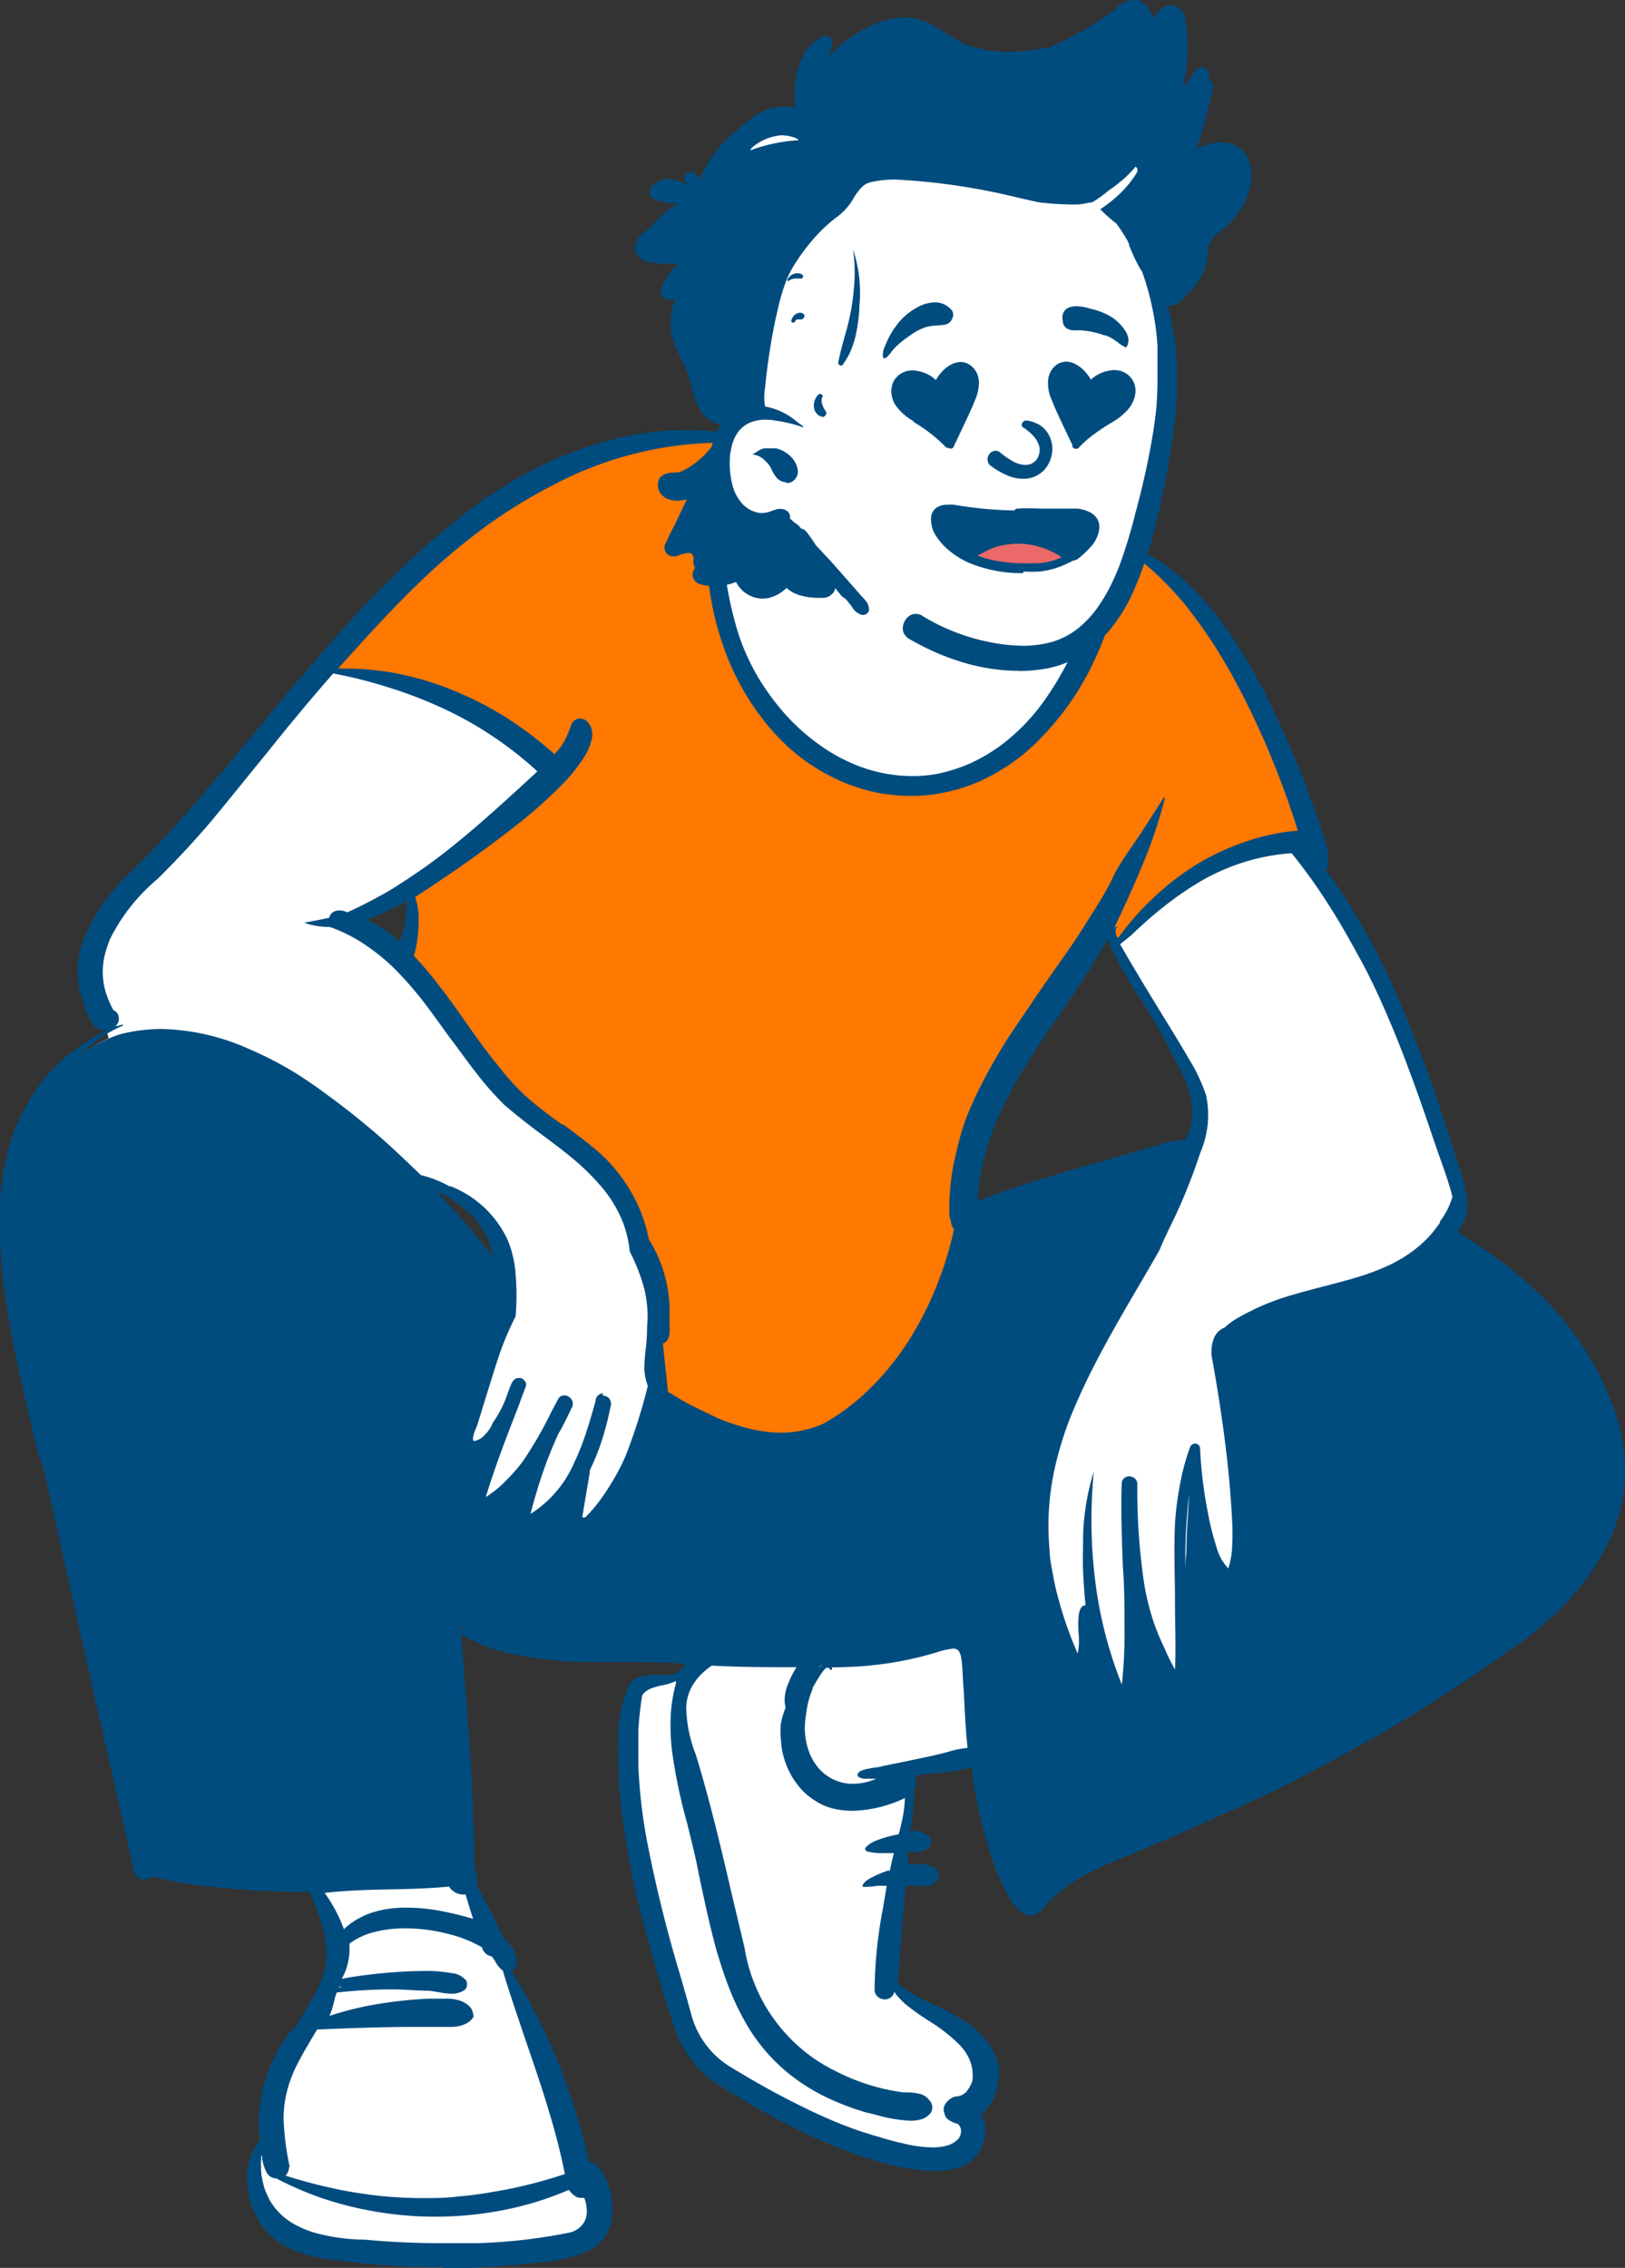
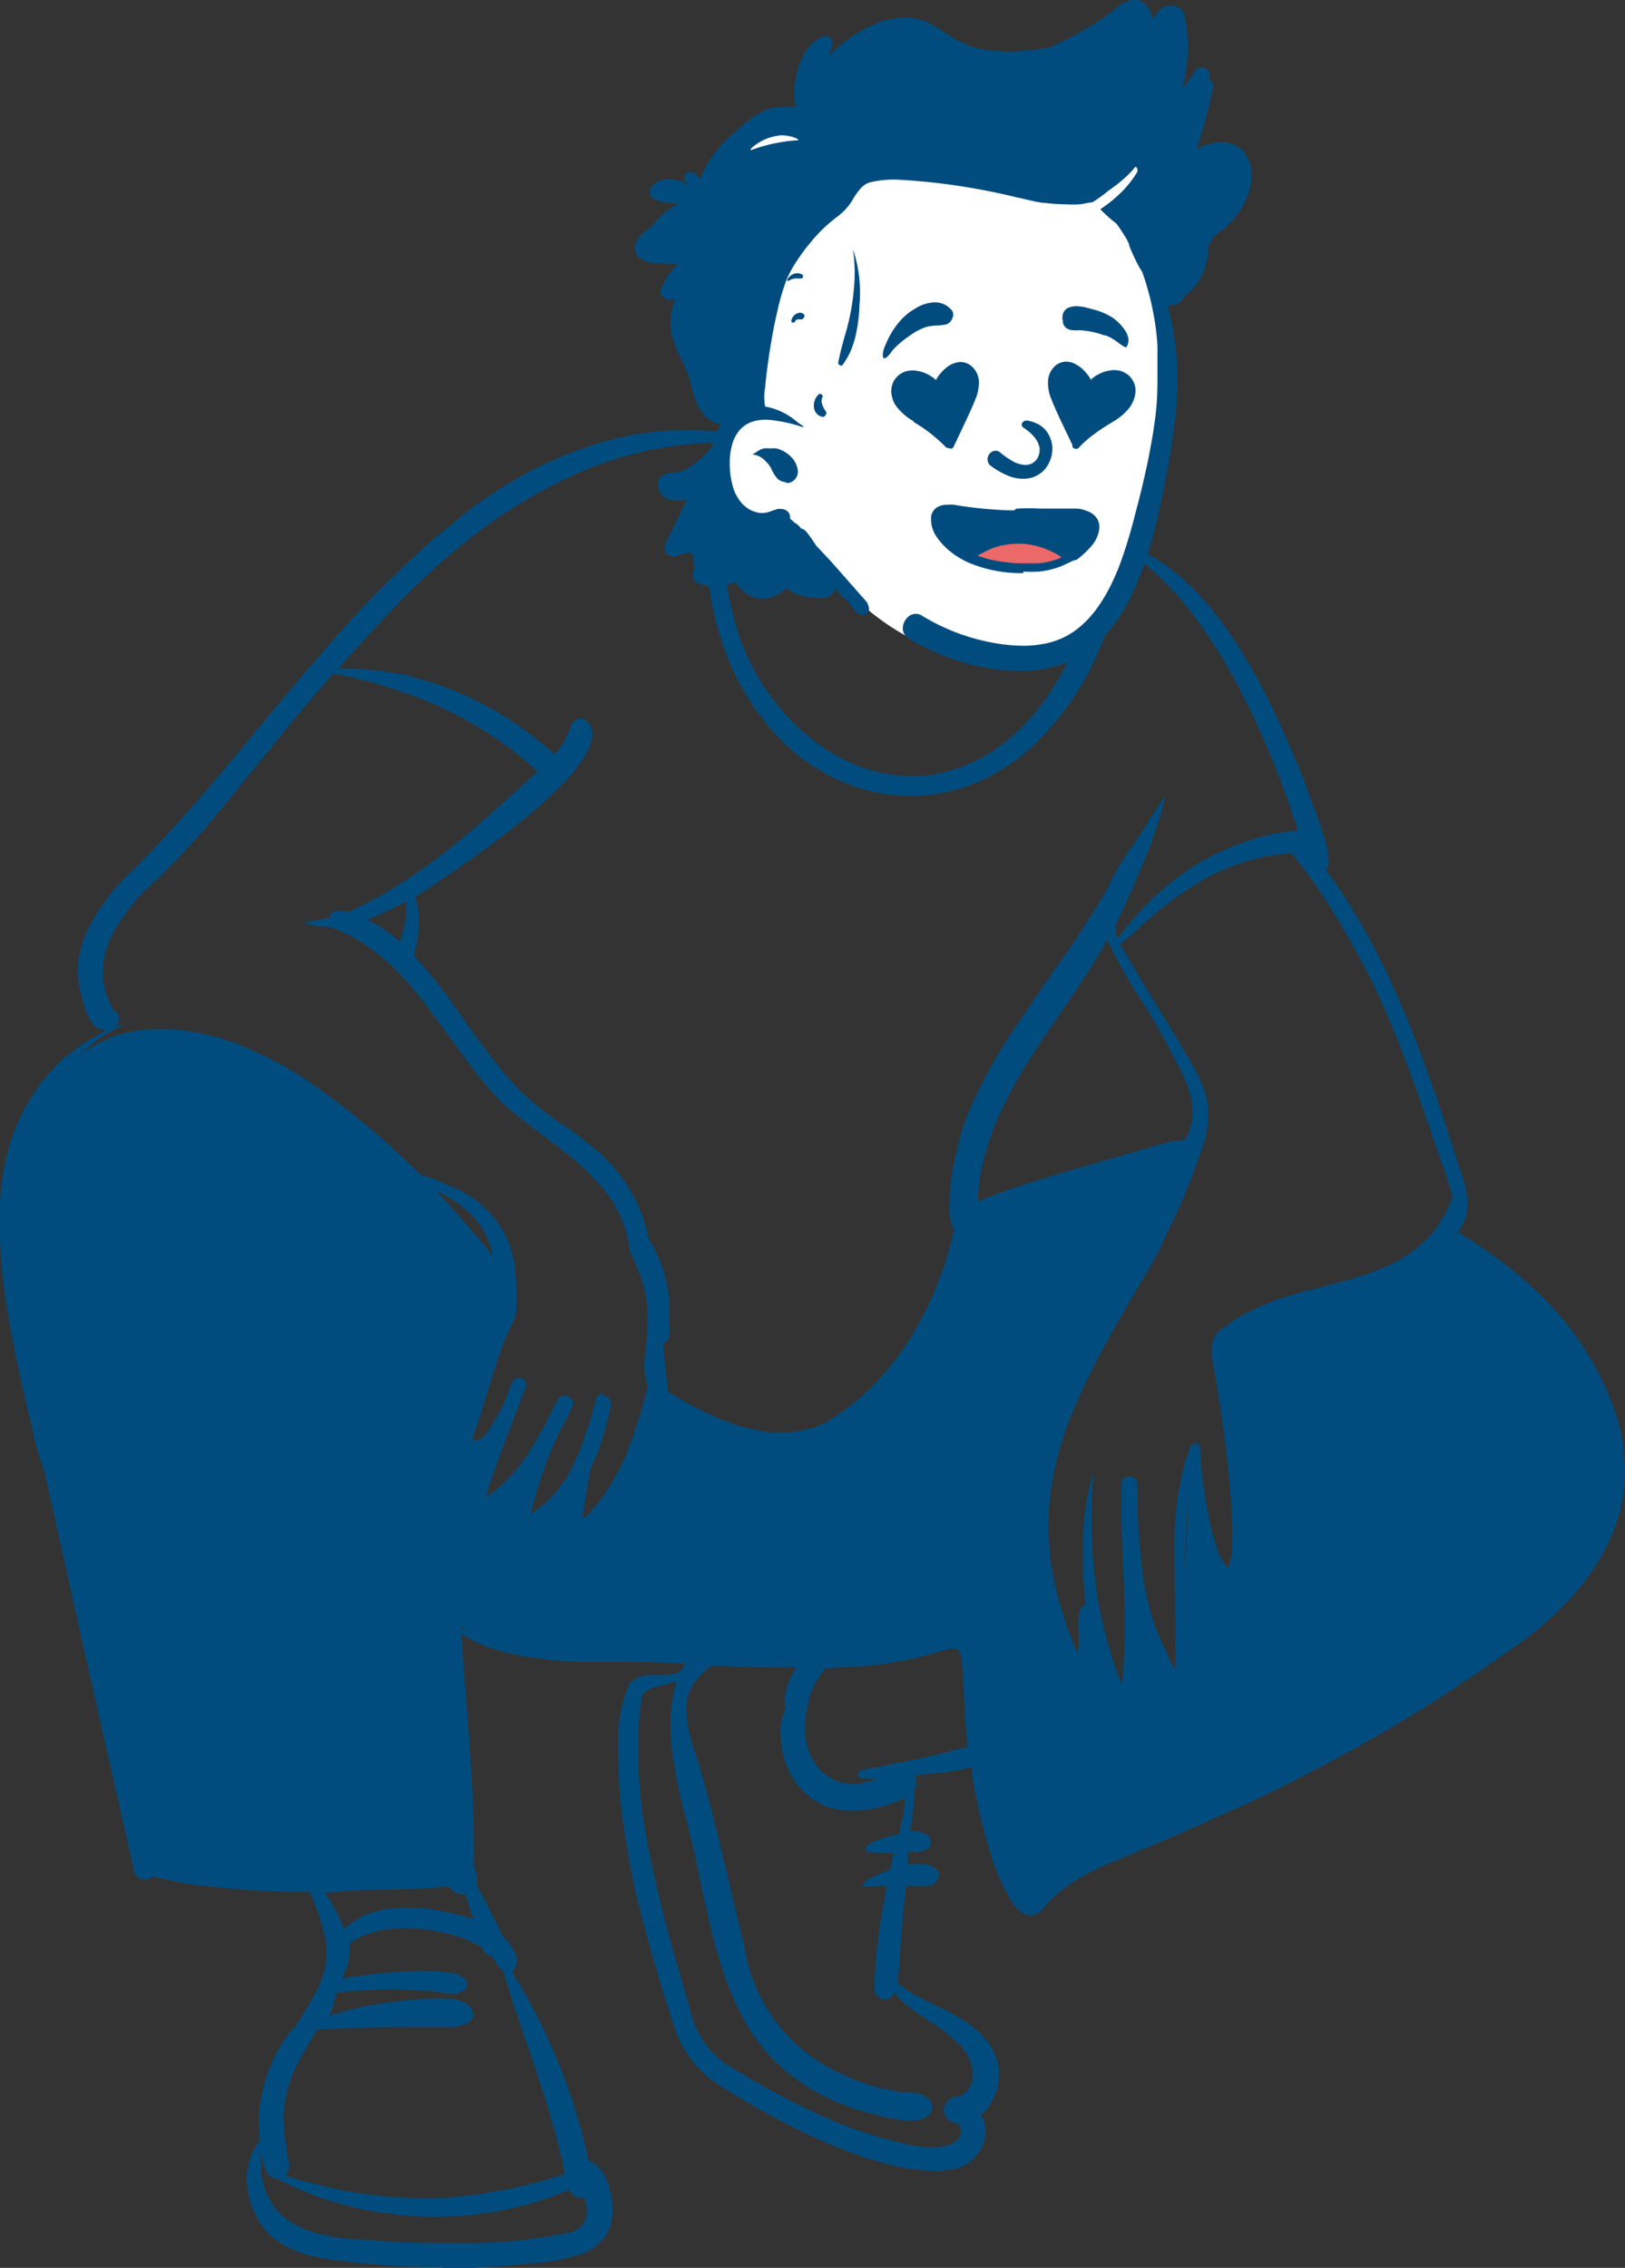
<svg xmlns="http://www.w3.org/2000/svg" viewBox="0 0 92.66 129.31">
  <rect x="0" y="0" width="92.66" height="129.31" fill="#333333" stroke="none" />
  <defs>
    <style>.cls-1{fill:#fff;}.cls-2{fill:#ff7800;}.cls-3{fill:#004c7f;}.cls-4{fill:#eb6968;}</style>
  </defs>
  <title>05_3dcg</title>
  <g id="レイヤー_2" data-name="レイヤー 2">
    <g id="Philosophy">
-       <path class="cls-1" d="M23.46,50.82h0l-.62.35a13.22,13.22,0,0,1-2.16,1l-1,.32.9.45a8.84,8.84,0,0,1,1.77,1.21l.45.38.22-.55a6.56,6.56,0,0,0,.41-2.45Zm39.61,2-.42.74c-.77,1.4-1.71,2.78-2.61,4.12-2,2.94-4.07,6-4.71,9.63-.07.44-.1,2-.1,2l.59-.24a58.82,58.82,0,0,1,6.11-2h0l2.39-.69,1-.29h0a8.88,8.88,0,0,1,2.22-.5h.22l.12-.2a3.55,3.55,0,0,0,.4-2.62,8.93,8.93,0,0,0-1-2.48A28.89,28.89,0,0,0,65.33,57h0a26.58,26.58,0,0,1-1.92-3.41ZM25,67.69l-.48.68c1.18,1.23,2.27,2.48,3.25,3.72l.74-.34A5.51,5.51,0,0,0,25,67.69M63.82,95.92a.44.44,0,0,0-.44.45h.44ZM25.07,129h0c-.93,0-1.82,0-2.66-.07a29.55,29.55,0,0,1-3.21-.33,11.21,11.21,0,0,1-2.81-.78,3.88,3.88,0,0,1-1-.62,1.79,1.79,0,0,1-.51-.81,4.18,4.18,0,0,1-.53-2.1,3.39,3.39,0,0,1,.2-1.07,2.35,2.35,0,0,1,.57-.89,7.82,7.82,0,0,1,.23-3.35,8.43,8.43,0,0,1,.65-1.59A7.74,7.74,0,0,1,17,116h0a17.86,17.86,0,0,0,1.3-2.2,5,5,0,0,0,.36-3.73,17.37,17.37,0,0,0-.89-2.42l-1,0c-1.3,0-2.64-.09-4-.2-.71-.06-1.36-.13-2-.22s-1.32-.23-1.93-.37l.11-.65-.77-.2,0,.12h0a5.19,5.19,0,0,1,.07.65.5.5,0,0,1-.33.16c-.06,0-.15,0-.18-.17-1.07-4.55-2.08-9.13-3.06-13.56-.69-3.09-1.4-6.28-2.12-9.45q-.17-.73-.36-1.53c-.47-1.92-1-4.11-1.38-6.32A32,32,0,0,1,.36,69.3c0-.54.06-1.08.12-1.58A14.6,14.6,0,0,1,.74,66.2a12.67,12.67,0,0,1,.41-1.44,11.71,11.71,0,0,1,.59-1.35,8.66,8.66,0,0,1,.78-1.24,9.65,9.65,0,0,1,1-1.13,9.59,9.59,0,0,1,1.21-1,10.9,10.9,0,0,1,1.46-.84L6,58.42c-.5,0-.7-.54-.93-1.31a4.91,4.91,0,0,1,.33-4A9.45,9.45,0,0,1,6.52,51.4,14.17,14.17,0,0,1,7.89,50c2.52-2.53,4.85-5.34,7.11-8.06l0,0c1.59-1.93,3.15-3.82,4.85-5.68a53.43,53.43,0,0,1,5.6-5.42,31.05,31.05,0,0,1,3.08-2.27c.54-.35,1.08-.67,1.61-1s1.12-.58,1.67-.83S33,26.21,33.54,26a16.83,16.83,0,0,1,3.56-.81A14.51,14.51,0,0,1,39,25.1a15.38,15.38,0,0,1,2.52.2l0,.46c.4,0,.82.11,1.22.18h0a19.25,19.25,0,0,0,2.84.29,6.81,6.81,0,0,0,1.31-.11,17.1,17.1,0,0,1,2.87-.24A17.48,17.48,0,0,1,60.5,29.59a15.32,15.32,0,0,1,2.71,2.75l.14-.91a.16.16,0,0,1,.18-.16h0c.17,0,.26.13.33.27A11.19,11.19,0,0,1,66,32.67a13.14,13.14,0,0,1,1.85,1.54,16.33,16.33,0,0,1,1.59,1.85,22.71,22.71,0,0,1,1.37,2.08A37.14,37.14,0,0,1,73,42.68c.63,1.54,1.19,3.1,1.68,4.48h0c.11.32.22.62.33.91a5.81,5.81,0,0,1,.19,1,.79.79,0,0,1,0,.31l-.37.22A39.36,39.36,0,0,1,79.52,58a94.55,94.55,0,0,1,3.15,8.92A6.8,6.8,0,0,1,83,68a3.21,3.21,0,0,1,.09.94,2.31,2.31,0,0,1-.21.83,2.62,2.62,0,0,1-.57.75A28.47,28.47,0,0,1,87,73.93a18.71,18.71,0,0,1,3.46,4.12,13.25,13.25,0,0,1,1.09,2.29,10.36,10.36,0,0,1,.55,2.41,9.33,9.33,0,0,1,0,2.53,10.16,10.16,0,0,1-.27,1.31,13.8,13.8,0,0,1-.46,1.32,16,16,0,0,1-1.47,2.17,20.22,20.22,0,0,1-1.86,2A27.71,27.71,0,0,1,85.78,94c-.73.57-1.55,1.15-2.41,1.73-1.5,1-3.23,2-5.28,3.13-1.82,1-3.66,1.92-5.44,2.81h0c-1.09.55-2.12,1.07-3.13,1.6A32.86,32.86,0,0,1,66,104.78h0c-1.18.47-2.41,1-3.56,1.53a15,15,0,0,0-1.67,1,10,10,0,0,0-1.49,1.19,1.58,1.58,0,0,1-.31.36.45.45,0,0,1-.29.16h-.07c-.2,0-.42-.2-.67-.58a9.75,9.75,0,0,1-.88-2c-.27-.75-.53-1.63-.77-2.55a12.1,12.1,0,0,1-.57-3.53,7.62,7.62,0,0,1-1.37.34c-.47.08-1,.13-1.42.18h0c-.51.06-1,.11-1.55.2a1.86,1.86,0,0,0,.13.23c.16.24.34.52.1.76a13,13,0,0,1-.33,3,4.68,4.68,0,0,1,.61,0c.4,0,.62.08.66.17a.09.09,0,0,1,0,.07c0,.06-.19.1-.4.1a3.39,3.39,0,0,1-.85-.14v.16c0,.49-.15,1.38-.19,1.75a3,3,0,0,1,1.13-.23,1,1,0,0,1,.7.2c0,.14-.21.21-.51.21a5.09,5.09,0,0,1-.54,0h0c-.19,0-.37,0-.52,0a.93.93,0,0,0-.26,0c-.17,1.32-.28,2.64-.37,3.92-.06.71-.12,1.45-.18,2.17a5.62,5.62,0,0,0,1.14.84c.41.24.86.45,1.28.66a14.94,14.94,0,0,1,1.43.75A7.31,7.31,0,0,1,55,116a5,5,0,0,1,.57.55,2.65,2.65,0,0,1,.72,2.11,2.45,2.45,0,0,1-.1.54,3.38,3.38,0,0,1-.22.52,2.54,2.54,0,0,1-.76.84,1.43,1.43,0,0,1,.34.76,1.69,1.69,0,0,1-.08.8,1.87,1.87,0,0,1-.47.76,1.62,1.62,0,0,1-.79.43,4.85,4.85,0,0,1-1.16.13,13,13,0,0,1-3.36-.62h0l-.26-.07a38.28,38.28,0,0,1-8.32-4.09,5.89,5.89,0,0,1-2.5-3.28c-3-9.4-3.86-15.79-2.42-19A2.44,2.44,0,0,1,37.64,96a2.59,2.59,0,0,0,1-.17,1.59,1.59,0,0,0,.52-.35,2.21,2.21,0,0,0,.43-.8c-1.18-.12-2.51-.13-3.92-.15a48.56,48.56,0,0,1-4.86-.22,14.52,14.52,0,0,1-2.21-.42,9.56,9.56,0,0,1-1-.33,6.7,6.7,0,0,1-.89-.44l.11-.24A6.72,6.72,0,0,1,26,92l-.29-.33c.23,2.79.43,5.49.58,8,.18,2.79.31,5.49.39,8,.57,1,1.07,2,1.61,3.13h0c.38.38,1,1,.63,1.41h0a116.22,116.22,0,0,1,4.25,11.48.85.85,0,0,1,.6.3,1.92,1.92,0,0,1,.41.68,4.08,4.08,0,0,1,.23.87,5.14,5.14,0,0,1,0,.87c-.14,1.93-2.6,2.14-4.77,2.33h0a42.82,42.82,0,0,1-4.53.24Z" />
-       <path class="cls-1" d="M53.1,123a9.7,9.7,0,0,1-2-.26c-.66-.15-1.26-.32-1.71-.45h0l-.08,0a38.19,38.19,0,0,1-4.16-1.73,43.12,43.12,0,0,1-4-2.13,3,3,0,0,1-.77-.65,5.22,5.22,0,0,1-.64-.89,9.18,9.18,0,0,1-.85-2c-.18-.65-.38-1.32-.56-2h0a78.47,78.47,0,0,1-2-8.06,30.08,30.08,0,0,1-.46-4.1c0-.7,0-1.39,0-2.05a19.19,19.19,0,0,1,.22-2A4.71,4.71,0,0,1,37.27,96a18.88,18.88,0,0,1,2.32-.81,1.42,1.42,0,0,0,.51-.41,1.15,1.15,0,0,1,.49-.38,15.12,15.12,0,0,1,2.53-.18c.89,0,1.71,0,2.32.08h0l.76,0-.07.12a8.66,8.66,0,0,0-.59,1.81,10.72,10.72,0,0,0-.24,1.51,7,7,0,0,0,.06,1.61,3.15,3.15,0,0,0,.43,1.18,3,3,0,0,0,.73.81,4.46,4.46,0,0,0,1.8.81,2.77,2.77,0,0,0,.61.08,1.71,1.71,0,0,0,.67-.14,3.93,3.93,0,0,0,.59-.33,6.52,6.52,0,0,1,.91-.52s0,0,.12,0a1.68,1.68,0,0,1,.52.24.57.57,0,0,1,.21.62c-.17.67-.39,2-.62,3.49-.17,1-.35,2.09-.51,3-.06.37-.13.69-.19,1a12.17,12.17,0,0,0-.25,1.54,4.43,4.43,0,0,0,.16,1.47c.23.85,2,1.9,3.42,2.75a11.62,11.62,0,0,1,1.7,1.11,1.92,1.92,0,0,1,.49,1.46,7.29,7.29,0,0,1-.32,1.93,13.65,13.65,0,0,1-.63,1.72,6.11,6.11,0,0,1-.43.89,1.58,1.58,0,0,1-.71.4,3.4,3.4,0,0,1-1,.12m-28.94,5.73A29.24,29.24,0,0,1,20,128.5a9.73,9.73,0,0,1-2.82-.83,5.93,5.93,0,0,1-1.64-1.15,3.57,3.57,0,0,1-.94-1.46l0-.17h0c-.21-1-.21-1,.57-2.86l0,0a3.48,3.48,0,0,0,.18-1.11,8.63,8.63,0,0,1,.16-1.37,7.4,7.4,0,0,1,.64-1.87c.64-1.31,2.8-5,2.82-5a5.4,5.4,0,0,0,.31-.88,2.32,2.32,0,0,0,0-.94,5.29,5.29,0,0,1,1-.61,9.51,9.51,0,0,1,1.31-.46,12.82,12.82,0,0,1,1.45-.29,12.69,12.69,0,0,1,1.48-.1,7.94,7.94,0,0,1,1.61.15,4,4,0,0,1,1.27.46.73.73,0,0,0,.22.36.58.58,0,0,0,.33.15,2.44,2.44,0,0,1,.23.33,1.27,1.27,0,0,0,.41.48c.48,1.61,1.26,3.48,2.08,5.47a47.26,47.26,0,0,1,2.79,7.94l0,0s0,.07.13.13a2,2,0,0,1,.66.9,1.77,1.77,0,0,1,0,.54,2.77,2.77,0,0,1-.07.56,1.27,1.27,0,0,1-.26.66,14.31,14.31,0,0,1-2,.57c-.73.16-1.56.3-2.45.41s-1.75.19-2.68.24-1.82.09-2.7.09" />
-       <path class="cls-2" d="M41.06,24.89l.29,0h.1l0,.09c-1.19,5.16-1,8.72.47,12.08,1.65,3.86,4.41,6.43,7.7,7.33s6.66-.38,9.55-3c2.47-2.21,4.57-10.38,4.57-10.38.44.19,2,.9,2.38,1.15,4.11,3.53,7.21,10.6,8.69,15.42l0,.08h-.09A15.83,15.83,0,0,0,68,50a31.73,31.73,0,0,0-4.28,3.93l-.49-.77s2.11-3.91,1.47-3.51c-1.11.7-8.48,12.68-9.6,17.81a21,21,0,0,0,0,2.55,10.75,10.75,0,0,1-.64,3.2c-1.37,3-4.44,7.46-7.4,9.12-3,1.41-6.36-.15-9-1.74l-.16-.1,0,0S37.35,78,37.29,77s0-1.76,0-2.45a7,7,0,0,0-.47-3,9.22,9.22,0,0,0-2.54-4.82c-1-1.06-3.41-2.13-4.44-3.32-3.28-3.79-6.18-7.86-6.63-8.34L23.09,55v0a8.16,8.16,0,0,0,0-4l.31-.2A47.41,47.41,0,0,0,30.67,45c.77-.77.8-2.22.31-1.74l-.05,0-.05,0a20.24,20.24,0,0,0-12.14-5h-.16l.11-.12c1.49-1.71,3-3.73,4.66-5.3C28,28.27,34.43,25,41.06,24.89" />
      <path class="cls-3" d="M41.38,25.56h0c-.1.86-.17,1.69-.2,2.48s0,1.69,0,2.49A24.58,24.58,0,0,0,41.39,33a20.91,20.91,0,0,0,.51,2.43,11.88,11.88,0,0,0,.57,1.68,12.83,12.83,0,0,0,.82,1.61,14.24,14.24,0,0,0,1.05,1.49,12,12,0,0,0,1.24,1.33A12.27,12.27,0,0,0,47,42.66a10.22,10.22,0,0,0,1.55.85,8.64,8.64,0,0,0,3.45.74h0a7.93,7.93,0,0,0,1.46-.13,9.36,9.36,0,0,0,1.94-.63,9.92,9.92,0,0,0,1.68-1,11,11,0,0,0,1.45-1.3,12.15,12.15,0,0,0,1.23-1.55,18.07,18.07,0,0,0,1.87-3.56,25.17,25.17,0,0,0,1.16-3.8,15.59,15.59,0,0,0-2.45-2.49,16.51,16.51,0,0,0-6.19-3.14,16.28,16.28,0,0,0-3.45-.53h-.57c-.78,0-1.59.06-2.37.12h0c-.79.05-1.61.11-2.42.11a11.18,11.18,0,0,1-2-.16,7.13,7.13,0,0,1-1.91-.62M23.14,51.4c-.4.22-.76.41-1.09.56s-.78.34-1.14.47a8.65,8.65,0,0,1,1,.57,11.21,11.21,0,0,1,.89.69,6.19,6.19,0,0,0,.38-2.29Zm40,2.18c-.79,1.43-1.76,2.85-2.69,4.22h0c-.56.81-1.14,1.65-1.67,2.49a28.38,28.38,0,0,0-1.47,2.58,15.91,15.91,0,0,0-1.07,2.72A12.39,12.39,0,0,0,55.9,67a10.73,10.73,0,0,0-.14,1.49c1.05-.42,2.21-.82,3.56-1.24s2.43-.73,3.62-1.06h0c1-.3,2.1-.6,3.14-.92l.26-.07h0A4.64,4.64,0,0,1,67.5,65h.07a3.26,3.26,0,0,0,.34-2.4,6.25,6.25,0,0,0-.4-1.17c-.18-.4-.4-.8-.58-1.13a30.2,30.2,0,0,0-1.87-3.28,28,28,0,0,1-1.94-3.47M24.88,67.94h0c1.1,1.14,2.19,2.39,3.23,3.7l0,0a4.64,4.64,0,0,0-.43-1.27,4.16,4.16,0,0,0-.71-1,6.49,6.49,0,0,0-2.13-1.46Zm7.2-3.85c.61.45,1.23.91,1.82,1.4a9,9,0,0,1,2,2.33A8.61,8.61,0,0,1,37,70.67a7.74,7.74,0,0,1,1.17,4.56,1,1,0,0,1,0,.17h0a3.64,3.64,0,0,1,0,.72,1.11,1.11,0,0,1-.13.31.41.41,0,0,1-.24.17c.11,1.08.21,2,.29,2.76.55.33,1,.61,1.49.85s1.09.54,1.59.75a11.59,11.59,0,0,0,1.66.52,7.37,7.37,0,0,0,1.69.21,6.2,6.2,0,0,0,1.24-.13,6.09,6.09,0,0,0,1.23-.4,12.86,12.86,0,0,0,2.7-2.07,15.85,15.85,0,0,0,2.14-2.67,19,19,0,0,0,1.57-3.08,20.11,20.11,0,0,0,1-3.25.75.75,0,0,1-.17-.4,1,1,0,0,0-.09-.31h0a13.08,13.08,0,0,1,.07-1.88,12.59,12.59,0,0,1,.32-1.8A17.43,17.43,0,0,1,55,64c.2-.55.45-1.11.72-1.68A32.13,32.13,0,0,1,57.6,59c.68-1,1.42-2.11,2.13-3.13S61.07,54,61.7,53,63,51,63.42,50.1s1.16-1.86,1.74-2.75l1.2-1.87s0,0,0,0l.06,0a0,0,0,0,1,0,.05,27.08,27.08,0,0,1-1.27,3.78c-.52,1.26-1.1,2.51-1.62,3.61,0-.06.27-.11.41-.11s.1,0,.11,0,0,0,0,0l-.15,0a.27.27,0,0,0-.26.12.6.6,0,0,0,.11.56,16.23,16.23,0,0,1,2-2.28,15.43,15.43,0,0,1,2.43-1.89A14,14,0,0,1,71,48a12.2,12.2,0,0,1,3-.64c-.42-1.37-.95-2.83-1.53-4.23a46.59,46.59,0,0,0-2.16-4.53,29.14,29.14,0,0,0-2.73-4.12A18.58,18.58,0,0,0,66,32.79a12.31,12.31,0,0,0-1.67-1.33,29.14,29.14,0,0,1-.84,3.4,25.18,25.18,0,0,1-1.13,2.89,15.83,15.83,0,0,1-3,4.32,11.16,11.16,0,0,1-3.57,2.51,9.4,9.4,0,0,1-1.91.6,9.06,9.06,0,0,1-1.94.2h0a9.81,9.81,0,0,1-2.35-.28,10.4,10.4,0,0,1-2.25-.85,11.08,11.08,0,0,1-2.07-1.37A12.33,12.33,0,0,1,43.49,41a14.28,14.28,0,0,1-1.79-3,16.5,16.5,0,0,1-1.12-3.65,19.72,19.72,0,0,1-.3-4.25,23.33,23.33,0,0,1,.2-2.34A25.09,25.09,0,0,1,41,25.32a.08.08,0,0,1,0-.08s0,0,0,0a20.7,20.7,0,0,0-9.33,2.35,28.9,28.9,0,0,0-4.14,2.55,37.2,37.2,0,0,0-3.7,3.15c-1.43,1.38-2.91,3-4.55,4.83h.42a15.88,15.88,0,0,1,3.27.35,17.15,17.15,0,0,1,3.12,1A18.93,18.93,0,0,1,29,41a21,21,0,0,1,2.61,2,3.24,3.24,0,0,0,.58-.76,5.55,5.55,0,0,0,.37-.88.56.56,0,0,1,.21-.29.5.5,0,0,1,.31-.1h0a.55.55,0,0,1,.47.26.89.89,0,0,1,.2.4,1.23,1.23,0,0,1,0,.47,3.15,3.15,0,0,1-.49,1.14,9.3,9.3,0,0,1-1,1.28,27.71,27.71,0,0,1-3.08,2.74c-1.55,1.21-3.45,2.56-5.5,3.88a6.44,6.44,0,0,1,.18.85,5.91,5.91,0,0,1,0,.84,6.72,6.72,0,0,1-.26,1.67,21.34,21.34,0,0,1,1.51,1.79c.48.62.94,1.27,1.38,1.9.6.85,1.21,1.72,1.88,2.53a15.59,15.59,0,0,0,1,1.18,11.48,11.48,0,0,0,1.16,1.07c.49.4,1,.78,1.52,1.15Zm2.28,15.48h0a.51.51,0,0,1,.37.16.48.48,0,0,1,.1.4A18.41,18.41,0,0,1,34.36,82a13.31,13.31,0,0,1-.73,1.84c0,.11,0,.23-.05.34l0,.09h0c-.13.74-.26,1.5-.38,2.25l.11,0h.06a8.78,8.78,0,0,0,.7-.79c.21-.27.41-.56.6-.86a12.79,12.79,0,0,0,1-1.85,31.92,31.92,0,0,0,1.27-4A3.18,3.18,0,0,1,36.74,78a9.63,9.63,0,0,1,.08-1.07,11.87,11.87,0,0,0,.08-1.33,5.87,5.87,0,0,0,0-1.11,6.83,6.83,0,0,0-.18-1.07,10.61,10.61,0,0,0-.81-2.06,6.92,6.92,0,0,0-.21-1.12,5.83,5.83,0,0,0-.38-1,7.28,7.28,0,0,0-1.18-1.75A13.33,13.33,0,0,0,32.59,66c-.56-.46-1.16-.91-1.74-1.34S29.41,63.56,28.76,63a17.9,17.9,0,0,1-1.64-1.87c-.52-.66-1-1.36-1.5-2h0c-.46-.64-.93-1.3-1.41-1.93a19.81,19.81,0,0,0-1.53-1.78,11.38,11.38,0,0,0-1.77-1.49,8.12,8.12,0,0,0-1-.6,7.86,7.86,0,0,0-1.12-.48h-.17a4,4,0,0,1-1.27-.24s0,0,0,0l0,0,.79-.15h0l.63-.13A.53.53,0,0,1,19,52a.69.69,0,0,1,.36-.09,1,1,0,0,1,.44.11c.49-.22,1-.47,1.5-.74s1-.53,1.44-.84a32.53,32.53,0,0,0,2.74-1.93c1.76-1.39,3.43-2.93,5.05-4.42l.11-.11a21.1,21.1,0,0,0-5.42-3.61,25.31,25.31,0,0,0-3.05-1.17A26.4,26.4,0,0,0,19,38.4c-1.3,1.48-2.56,3-3.78,4.53-1,1.22-2,2.47-3,3.68s-2.22,2.5-3.24,3.51a10.62,10.62,0,0,0-2.69,3.39,6.65,6.65,0,0,0-.33,1,4.38,4.38,0,0,0-.1,1,4.16,4.16,0,0,0,.15,1,5.39,5.39,0,0,0,.46,1.09.47.47,0,0,1,.3.39.53.53,0,0,1-.18.51l.11,0a1.63,1.63,0,0,1,.29-.08H7a0,0,0,0,1,0,.06,8.1,8.1,0,0,0-2.48,1.69,7,7,0,0,1,1.13-.69A6.87,6.87,0,0,1,6.76,59,8.15,8.15,0,0,1,8,58.75a9.74,9.74,0,0,1,1.22-.08,12.83,12.83,0,0,1,5,1.15A20.87,20.87,0,0,1,16.55,61a24.17,24.17,0,0,1,2.1,1.42c.94.68,1.87,1.42,2.77,2.19S23.16,66.2,24,67a6.67,6.67,0,0,1,1.63.64l.07,0a6,6,0,0,1,3.22,3,6.12,6.12,0,0,1,.48,2,14.22,14.22,0,0,1,0,2.42,16.81,16.81,0,0,0-.91,2.13c-.25.74-.48,1.5-.71,2.23s-.39,1.3-.6,1.93c-.19.42-.25.69-.18.8a.11.11,0,0,0,.1,0,1,1,0,0,0,.55-.35,1.82,1.82,0,0,0,.45-.68,6.26,6.26,0,0,0,.84-1.65h0c.07-.2.15-.4.23-.59a.6.6,0,0,1,.16-.22.38.38,0,0,1,.24-.09l.12,0a.5.5,0,0,1,.28.24.34.34,0,0,1,0,.28c-.12.32-.25.64-.37,1-.67,1.72-1.36,3.49-1.9,5.27a6,6,0,0,0,1.21-1,8.49,8.49,0,0,0,1-1.18,23.21,23.21,0,0,0,1.54-2.7l.36-.68a.4.4,0,0,1,.37-.24.51.51,0,0,1,.42.25.45.45,0,0,1,0,.46c-.2.41-.47,1-.76,1.48a24,24,0,0,0-.9,2.25c-.24.71-.47,1.47-.69,2.32a6.48,6.48,0,0,0,2.46-2.85,15,15,0,0,0,.71-1.78c.21-.63.39-1.28.54-1.8h0a.48.48,0,0,1,.14-.33.44.44,0,0,1,.29-.11m33.41,5.8h0a31.69,31.69,0,0,0-.21,4h0V90c0-.5,0-1,.06-1.5h0c0-1,.09-2.11.15-3.16Zm-41.5,7.35h0l0,.27.37.09h0A2.22,2.22,0,0,1,26.27,92.72Zm20.58,2.34a.38.38,0,0,0-.18.13h0l-.08.07.08-.07.18-.13m15.5-11.12h0a28.16,28.16,0,0,0,.06,6.23,23.71,23.71,0,0,0,1.53,6,27.15,27.15,0,0,0,.15-3.3c0-1.12,0-2.28-.09-3.41h0c-.06-1.57-.12-3.19-.07-4.73a.41.41,0,0,1,.12-.31.43.43,0,0,1,.31-.12.47.47,0,0,1,.31.11.39.39,0,0,1,.15.32c0,.18,0,.37,0,.56a36.65,36.65,0,0,0,.39,5.12,13.9,13.9,0,0,0,.64,2.47c.15.4.32.8.5,1.17A11.19,11.19,0,0,0,67,95.19c.06-1.25,0-2.55,0-3.8h0c0-1.48-.07-3,0-4.51a17.75,17.75,0,0,1,.28-2.21,12.89,12.89,0,0,1,.58-2.16.28.28,0,0,1,.13-.15.28.28,0,0,1,.44.22,24.89,24.89,0,0,0,.44,3.64,15.08,15.08,0,0,0,.5,2,2.82,2.82,0,0,0,.67,1.21,4.59,4.59,0,0,0,.22-1.31,11.75,11.75,0,0,0,0-1.33c-.07-1.5-.21-3.06-.43-4.75-.18-1.41-.41-2.91-.74-4.72a2.57,2.57,0,0,1,0-.48,1.87,1.87,0,0,1,.11-.48,1.07,1.07,0,0,1,.64-.67,4,4,0,0,1,.82-.59c.29-.17.59-.31.86-.45a14.44,14.44,0,0,1,1.91-.74c.66-.2,1.35-.38,2-.55s1.29-.33,1.91-.52a13.26,13.26,0,0,0,1.82-.68,7.75,7.75,0,0,0,1.62-1,6.31,6.31,0,0,0,.71-.66,7,7,0,0,0,.62-.79l0-.07h0a4.26,4.26,0,0,0,.71-1.41c-.21-.8-.49-1.6-.77-2.37h0l-.39-1.13c-.43-1.28-.82-2.39-1.2-3.41-.43-1.18-.88-2.31-1.33-3.36s-1-2.24-1.56-3.26-1.18-2.14-1.81-3.11a31,31,0,0,0-2.11-2.94,10.71,10.71,0,0,0-1.4.18,11,11,0,0,0-1.29.32,12.45,12.45,0,0,0-2.33,1,18.39,18.39,0,0,0-2.12,1.43c-.59.46-1.23,1-2,1.74l-.64.52c.83,1.45,1.71,2.89,2.57,4.29h0c.4.65.81,1.32,1.21,2l.12.21h0a10.06,10.06,0,0,1,1,2.1,5.4,5.4,0,0,1-.33,3.29A32,32,0,0,1,67,69.37c-.34.7-.66,1.35-.88,1.9-.44.78-.88,1.53-1.31,2.26h0c-1,1.71-1.93,3.33-2.72,4.93-.42.86-.77,1.64-1.07,2.39a19.78,19.78,0,0,0-.77,2.42,15.13,15.13,0,0,0-.4,5.13c0,.45.11.92.19,1.38s.2,1,.33,1.44a21.61,21.61,0,0,0,1.08,3.06,3.65,3.65,0,0,0,.06-1.07h0a5.87,5.87,0,0,1,0-1.12,1.06,1.06,0,0,1,.12-.39.35.35,0,0,1,.27-.18c-.07-.65-.11-1.29-.14-1.91s0-1.36,0-2a13.32,13.32,0,0,1,.61-3.69M63.91,96.2h0s0,0,0,0,0,0,0,0,0,0,0,0v0h0M47.19,95.08c-.09,0-.25.16-.45.48s-.33.55-.41.69l0,.07a5,5,0,0,0-.36,1.39,5.21,5.21,0,0,0-.08.87,4.38,4.38,0,0,0,.1.82,3.58,3.58,0,0,0,.25.74,2.93,2.93,0,0,0,.4.63,2.57,2.57,0,0,0,2,.94,3.47,3.47,0,0,0,1.33-.29H49.4a.73.73,0,0,1-.48-.13h0a.17.17,0,0,1,0-.17c.09-.2.59-.28,1-.34a2.05,2.05,0,0,0,.44-.09l.85-.17h0c.77-.16,1.58-.32,2.37-.51l.47-.12a5.57,5.57,0,0,1,1.12-.23C55,98,55,96.83,54.92,96h0c-.07-1.53-.09-2-.57-2a4.15,4.15,0,0,0-.93.21,19.45,19.45,0,0,1-2.2.53c-.53.1-1.09.17-1.67.23s-1.38.09-2.12.1a.17.17,0,0,1,0,.13.14.14,0,0,1-.11,0s0,0,0,0l0,0c0-.07-.05-.1-.09-.1M8.87,106.41v0H9l-.1,0h0l-.06,0m16.74,1.16c-1.14.11-2.29.14-3.41.16s-2.44.06-3.66.2A8.39,8.39,0,0,1,19.61,110a3.77,3.77,0,0,1,.78-.58,4.48,4.48,0,0,1,.86-.38,6.48,6.48,0,0,1,.94-.21,7.43,7.43,0,0,1,1-.06,10.78,10.78,0,0,1,1.95.19,18.76,18.76,0,0,1,1.84.45c-.16-.47-.3-.94-.43-1.39H26.4a.89.89,0,0,1-.46-.13A.83.83,0,0,1,25.61,107.57Zm-5.85,5.71-.28,0h0l-.11,0v0h0l0,.05.42-.12M38.54,95.85a3.15,3.15,0,0,1-.77.24,4.3,4.3,0,0,0-.64.18,1.09,1.09,0,0,0-.51.39,19.19,19.19,0,0,0-.22,2c0,.66,0,1.35,0,2.05a30.11,30.11,0,0,0,.46,4.09,78,78,0,0,0,2,8.07c.18.65.38,1.32.56,2a5,5,0,0,0,2.26,3c1.33.81,2.53,1.48,3.69,2.06.65.33,1.29.63,1.91.9s1.32.54,2,.76l.55.17h0c.46.13,1,.31,1.62.44a7.64,7.64,0,0,0,1.72.24,3.08,3.08,0,0,0,.85-.11,1.42,1.42,0,0,0,.63-.38.73.73,0,0,0,.15-.47.53.53,0,0,0-.21-.4l-.06,0c-.27-.1-.64-.24-.67-.58h0a.51.51,0,0,1,0-.45.85.85,0,0,1,.25-.32,1,1,0,0,1,.36-.19.88.88,0,0,0,.62-.26,2,2,0,0,0,.36-.64,2.82,2.82,0,0,0,0-.58,2.23,2.23,0,0,0-.12-.51,2.76,2.76,0,0,0-.54-.88A9.13,9.13,0,0,0,53,115.25h0c-.38-.25-.78-.51-1.13-.79a3.87,3.87,0,0,1-.88-.89.51.51,0,0,1-.2.32.55.55,0,0,1-.33.11.63.63,0,0,1-.44-.18.52.52,0,0,1-.15-.38,26,26,0,0,1,.48-4.65h0l.21-1.26h-.07a4.38,4.38,0,0,0-.51,0,2.94,2.94,0,0,1-.51.05,1.36,1.36,0,0,1-.29,0c0-.16.15-.34.53-.53a6.35,6.35,0,0,1,.91-.39h0l.12,0c.07-.34.15-.68.23-1l-.63,0a3,3,0,0,1-.77-.07c-.15,0-.24-.1-.24-.17s.19-.28.55-.44a6.47,6.47,0,0,1,1.36-.39c.06-.19.11-.4.17-.67a7.26,7.26,0,0,0,.19-1.4,7.35,7.35,0,0,1-3,.73,4.74,4.74,0,0,1-1-.11,3.06,3.06,0,0,1-.83-.3,4.16,4.16,0,0,1-.71-.47,3.47,3.47,0,0,1-.59-.62A3.91,3.91,0,0,1,45,101a4.54,4.54,0,0,1-.47-1.8,4.21,4.21,0,0,1,0-.94,4.67,4.67,0,0,1,.27-.9,1.7,1.7,0,0,1-.05-.6,2.34,2.34,0,0,1,.13-.59,5.44,5.44,0,0,1,.54-1.11c-1.61,0-3.21,0-4.83-.09a4.09,4.09,0,0,0-.66.55,3.29,3.29,0,0,0-.44.58,2.63,2.63,0,0,0-.36,1.23,7.71,7.71,0,0,0,.54,2.7h0l.27.89c.7,2.43,1.29,4.93,1.85,7.35h0l.67,2.81a9.5,9.5,0,0,0,3.24,5.74,9.06,9.06,0,0,0,1.89,1.24,11.7,11.7,0,0,0,1.93.8,10.91,10.91,0,0,0,2,.44l.28,0h0a3.62,3.62,0,0,1,.66.09,1,1,0,0,1,.54.37.59.59,0,0,1,.16.4.51.51,0,0,1-.16.39,1,1,0,0,1-.47.29,2.25,2.25,0,0,1-.63.08,8.8,8.8,0,0,1-2-.35l-.57-.14a14.75,14.75,0,0,1-2.38-.93,11.26,11.26,0,0,1-1.89-1.2,10.23,10.23,0,0,1-2.61-3.09,14.47,14.47,0,0,1-.87-1.85c-.24-.61-.46-1.28-.68-2-.4-1.41-.72-2.93-1.06-4.53h0v0c-.17-.93-.42-1.9-.65-2.84h0a31.34,31.34,0,0,1-.85-4,11.94,11.94,0,0,1-.1-2,8.08,8.08,0,0,1,.09-1,8.62,8.62,0,0,1,.21-1ZM16.48,123.56h0a.69.69,0,0,1-.2.49c.66.21,1.33.4,2,.56s1.31.3,1.95.4,1.29.19,1.93.24,1.29.08,1.93.08h0c.67,0,1.35,0,2-.09a20.12,20.12,0,0,0,2-.26c.68-.11,1.36-.25,2.05-.42s1.38-.37,2.07-.6c-.23-1.18-.56-2.45-1-3.88-.39-1.28-.83-2.56-1.26-3.81h0c-.43-1.28-.89-2.61-1.28-3.92a1.27,1.27,0,0,1-.41-.48,2.44,2.44,0,0,0-.23-.33.58.58,0,0,1-.33-.15.73.73,0,0,1-.22-.36,7.29,7.29,0,0,0-2-.78,9.68,9.68,0,0,0-2.37-.3,6.91,6.91,0,0,0-1.76.21,3.87,3.87,0,0,0-1.43.67,3.58,3.58,0,0,1-.43,2v0c.24-.06.95-.17,1.8-.27a28.4,28.4,0,0,1,2.88-.18,8.23,8.23,0,0,1,1.56.12,1.24,1.24,0,0,1,.85.42.48.48,0,0,1-.05.51,1,1,0,0,1-.37.19,1.25,1.25,0,0,1-.4.06,4.8,4.8,0,0,1-.75-.09l-.49-.08c-.69,0-1.4-.08-2.11-.08a29.32,29.32,0,0,0-3.21.18,3.58,3.58,0,0,0-.16.56,5,5,0,0,1-.25.77,18.06,18.06,0,0,1,2.79-.68,24.62,24.62,0,0,1,2.86-.3l.33,0h0c.22,0,.44,0,.66,0a2.41,2.41,0,0,1,.76.1,1.48,1.48,0,0,1,.64.4.78.78,0,0,1,.13.3A.52.52,0,0,1,27,115a1.05,1.05,0,0,1-.51.42,1.9,1.9,0,0,1-.68.15h-.12l-1.93,0c-1.93,0-3.86.07-5.68.15-.4.67-.82,1.37-1.14,2a7.29,7.29,0,0,0-.62,1.71,6.14,6.14,0,0,0-.13,1.8,15.9,15.9,0,0,0,.33,2.33h0Zm-1.58-.62h0a6.48,6.48,0,0,0,0,1,5.69,5.69,0,0,0,.19.86,4.69,4.69,0,0,0,.33.72,3.69,3.69,0,0,0,1.4,1.32,5.71,5.71,0,0,0,1.17.48,11.25,11.25,0,0,0,2.79.38c1.42.13,2.86.2,4.28.2.57,0,1.16,0,1.73,0l.44,0h0a31.13,31.13,0,0,0,5.18-.59,1.29,1.29,0,0,0,.91-.63,1.25,1.25,0,0,0,.14-.64,2,2,0,0,0-.15-.73.69.69,0,0,1-.24,0,.38.38,0,0,1-.25-.08,1.22,1.22,0,0,1-.38-.37A18.23,18.23,0,0,1,28.78,126a20.28,20.28,0,0,1-8.65-.16,18.3,18.3,0,0,1-4.37-1.63.66.66,0,0,1-.58-.38,2.89,2.89,0,0,1-.23-.72c0-.07,0-.14,0-.2m10.28,6.37a45.77,45.77,0,0,1-5.72-.37c-.53-.05-1-.12-1.41-.2a7.52,7.52,0,0,1-1.36-.42,4.24,4.24,0,0,1-1.19-.72,3.86,3.86,0,0,1-.49-.5,4.38,4.38,0,0,1-.4-.62,4.43,4.43,0,0,1-.43-1.07,4.71,4.71,0,0,1-.15-1.18,3.6,3.6,0,0,1,.19-1.15,2.75,2.75,0,0,1,.56-1,7.94,7.94,0,0,1,.28-3.36,9.29,9.29,0,0,1,.63-1.58,8.39,8.39,0,0,1,.93-1.41h0s.05,0,.07-.06h0a.16.16,0,0,0-.08.06s0,0,0,0,0,0,.13-.07,0,0,0,0h0a.24.24,0,0,1,.14-.05h-.11c.52-.81.93-1.47,1.23-2.06a5.6,5.6,0,0,0,.35-.84,3.51,3.51,0,0,0,.19-.81,4.54,4.54,0,0,0-.13-1.72,15.2,15.2,0,0,0-.8-2.28l-.72,0c-1.36,0-2.76-.09-4.14-.22-.74-.06-1.41-.14-2.06-.24s-1.38-.25-2-.42a.76.76,0,0,1-.49.18.59.59,0,0,1-.37-.12.61.61,0,0,1-.24-.37c-1-4.52-2.07-9.12-3.06-13.57-.69-3.09-1.4-6.3-2.11-9.44C2.2,83,2,82.27,1.85,81.5c-.46-1.94-1-4.14-1.35-6.31A30.2,30.2,0,0,1,0,68.72c0-.53.07-1,.14-1.54s.17-1,.29-1.48A12.37,12.37,0,0,1,.9,64.28,11.55,11.55,0,0,1,1.52,63a11.48,11.48,0,0,1,.81-1.24,9.91,9.91,0,0,1,1-1.13,9.45,9.45,0,0,1,1.25-1,12.7,12.7,0,0,1,1.49-.88,1,1,0,0,1-.9-.54,4.36,4.36,0,0,1-.43-1.07c0-.1-.06-.19-.08-.28a4.24,4.24,0,0,1-.2-1.05,4.46,4.46,0,0,1,0-1,6.22,6.22,0,0,1,.61-1.94A11.74,11.74,0,0,1,7.69,49.5c1.13-1.13,2.32-2.42,3.64-3.93,1.17-1.36,2.34-2.76,3.46-4.12,1-1.2,2-2.44,3.06-3.64S20,35.32,21,34.29C22.19,33.07,23.3,32,24.42,31c.61-.53,1.22-1,1.83-1.51s1.28-1,1.92-1.4a24.7,24.7,0,0,1,2.53-1.46,22.66,22.66,0,0,1,2.72-1.13,19.75,19.75,0,0,1,2.84-.73,16.85,16.85,0,0,1,2.89-.25,15.31,15.31,0,0,1,2.55.21,14.1,14.1,0,0,1,2.49.68.06.06,0,0,1,0,.06s0,0,0,0h0a15.17,15.17,0,0,0-2.57-.33c.43.05.86.12,1.28.19a17.28,17.28,0,0,0,2.69.28,7.35,7.35,0,0,0,1.27-.1,18.31,18.31,0,0,1,3-.25,18,18,0,0,1,7.25,1.51,16.52,16.52,0,0,1,3.22,1.85A15.92,15.92,0,0,1,63,31.23a.6.6,0,0,1,.21-.4.62.62,0,0,1,.38-.12.73.73,0,0,1,.63.34,9.74,9.74,0,0,1,1.86.92,11.78,11.78,0,0,1,1.67,1.32,15.67,15.67,0,0,1,1.48,1.62,21.48,21.48,0,0,1,1.32,1.85,35.73,35.73,0,0,1,2.19,4c.64,1.37,1.21,2.73,1.69,3.91.05.2.18.54.34,1h0A24.16,24.16,0,0,1,75.58,48a4,4,0,0,1,.16,1,.89.89,0,0,1,0,.35.37.37,0,0,1-.16.22c.45.61.9,1.27,1.32,1.94s.8,1.32,1.18,2a46.15,46.15,0,0,1,2,4.22c.56,1.34,1.11,2.77,1.67,4.39.45,1.28.89,2.65,1.45,4.45a6.82,6.82,0,0,1,.47,1.88,2.81,2.81,0,0,1-.09.93,2.5,2.5,0,0,1-.47.86,31.6,31.6,0,0,1,2.69,1.84,23.47,23.47,0,0,1,2.44,2.16,18.11,18.11,0,0,1,2,2.5c.3.46.58.92.83,1.4a14.16,14.16,0,0,1,.69,1.48,12.19,12.19,0,0,1,.7,2.23A10.29,10.29,0,0,1,92.66,84a9.88,9.88,0,0,1-.25,2,10.49,10.49,0,0,1-.67,1.9,13,13,0,0,1-2.35,3.4A18.45,18.45,0,0,1,86,94.14c-1.24.9-2.54,1.78-3.86,2.63s-2.63,1.64-4,2.42S75.4,100.7,74,101.42s-2.77,1.38-4.21,2c-1.72.79-3.55,1.59-5.76,2.5a21,21,0,0,0-2.35,1.09,8.37,8.37,0,0,0-2,1.56,1.9,1.9,0,0,1-.47.5.81.81,0,0,1-.46.15c-.42,0-.85-.39-1.29-1.16a13.39,13.39,0,0,1-1.06-2.63c-.27-.88-.53-1.89-.72-2.85a13.17,13.17,0,0,1-.28-1.82,11.67,11.67,0,0,1-2.14.36c-.37,0-.75.07-1.11.13a.75.75,0,0,1,.1.38.7.7,0,0,1-.12.4,12.14,12.14,0,0,1-.24,2.37h.2a1.31,1.31,0,0,1,.73.19.55.55,0,0,1,.27.41.47.47,0,0,1-.13.35,1,1,0,0,1-.71.25,2.1,2.1,0,0,1-.48-.06c0,.15,0,.29,0,.43h0c0,.12,0,.25,0,.37a1.7,1.7,0,0,1,.53-.07,2.23,2.23,0,0,1,.75.12.74.74,0,0,1,.46.36.45.45,0,0,1,0,.3,1.09,1.09,0,0,1-.26.37,1.22,1.22,0,0,1-.56.11l-.46,0h0a3.57,3.57,0,0,0-.47,0h-.09c-.15,1.18-.24,2.37-.33,3.53h0c0,.65-.1,1.32-.16,2a6.73,6.73,0,0,0,1.06.73c.38.21.78.41,1.17.59s1,.49,1.46.77a6.08,6.08,0,0,1,.67.48,4.05,4.05,0,0,1,.59.58,3.13,3.13,0,0,1,.66,1.09,2.93,2.93,0,0,1,.15.6,2.56,2.56,0,0,1,0,.62,2.92,2.92,0,0,1-1,2.06,1.8,1.8,0,0,1,.26.87,2.29,2.29,0,0,1-.17.88,2.48,2.48,0,0,1-.61.83,2.11,2.11,0,0,1-.92.49,5.5,5.5,0,0,1-1.25.14,13.16,13.16,0,0,1-3.55-.66l-.23-.06c-.72-.24-1.46-.52-2.2-.83s-1.42-.62-2.14-1c-1.31-.66-2.65-1.42-4.08-2.32a6.16,6.16,0,0,1-1.66-1.52,6.39,6.39,0,0,1-1-2c-.7-2.14-1.1-3.54-1.33-4.39-.54-1.93-1-3.73-1.25-5.35-.17-1-.31-1.87-.4-2.72a24.28,24.28,0,0,1-.15-2.59A15.21,15.21,0,0,1,35.32,98a7.94,7.94,0,0,1,.58-2,1.44,1.44,0,0,1,.63-.41,2.33,2.33,0,0,1,.7-.09h.67a1.63,1.63,0,0,0,.68-.11,1,1,0,0,0,.49-.53c-1-.07-2-.09-3.22-.1h0c-.85,0-1.73,0-2.6,0s-1.85-.11-2.6-.21a12.92,12.92,0,0,1-2.38-.49,7.17,7.17,0,0,1-1.05-.4,5.38,5.38,0,0,1-.92-.52c.07,1,.15,2.06.23,3.06.12,1.61.25,3.27.35,4.91.1,1.83.15,3.43.14,4.9a1.73,1.73,0,0,0,.09.7,1.24,1.24,0,0,1,.06.79c.54.92,1,1.87,1.51,2.93a3.22,3.22,0,0,1,.53.64,3.44,3.44,0,0,1,.19.39,1.16,1.16,0,0,1,.07.4.77.77,0,0,1-.28.57,34.34,34.34,0,0,1,4.39,10.81,1.23,1.23,0,0,1,.66.46,2.54,2.54,0,0,1,.43.84,4.21,4.21,0,0,1,.23,1,3.62,3.62,0,0,1,0,.85,2.58,2.58,0,0,1-.19.75,2.2,2.2,0,0,1-.37.58,2.22,2.22,0,0,1-.51.45,3.18,3.18,0,0,1-.61.32,10.56,10.56,0,0,1-2.91.55l-.59.06c-1.12.12-2.27.19-3.41.23H25.18" />
      <path class="cls-1" d="M62.91,5.75c-3.75-1.1-16.64,0-17,.27-.52.43-3.06,1.8-3.45,2.12-3.57,3.78-.17,9.4-.43,14,0,1.61-.67,3.09-1,4.65a3.58,3.58,0,0,0,.32,2.39c.75,1.31,2.33,1.58,3.61,2.11a8,8,0,0,1,1.79,1.09c3.68,3.26,5.74,5.49,11.12,4.76,0,.25.25.51.53.39l2-.81a.48.48,0,0,0,.83.14h0A9,9,0,0,0,63.86,33a15.16,15.16,0,0,0,1-2.63.45.45,0,0,0,0-.28,35.58,35.58,0,0,0,1.3-12.53A21,21,0,0,1,66,14.93a7.85,7.85,0,0,1,.63-2.26c1.33-3.12-.71-5.94-3.7-6.92" />
      <path class="cls-3" d="M44.89,16a.05.05,0,0,1,0,0,0,0,0,0,1,0-.05.78.78,0,0,1,.24-.27.61.61,0,0,1,.34-.1.48.48,0,0,1,.26.07.13.13,0,0,1,.06.14.12.12,0,0,1-.11.09h-.2a.78.78,0,0,0-.52.14h0m.27,2.38a.12.12,0,0,1-.1-.05.19.19,0,0,1,0-.1.57.57,0,0,1,.18-.29.52.52,0,0,1,.31-.13.29.29,0,0,1,.24.12.17.17,0,0,1,0,.12.25.25,0,0,1-.13.14h-.24a.18.18,0,0,0-.15.12h0a.1.1,0,0,1-.09.06m2.75,2.46a.25.25,0,0,1-.18-.08.25.25,0,0,1,0-.21c.09-.46.22-.92.34-1.37a12.72,12.72,0,0,0,.41-1.75,13.87,13.87,0,0,0,.16-1.57,9.13,9.13,0,0,0-.08-1.57.07.07,0,0,1,0-.05l0,0s0,0,0,0A7.8,7.8,0,0,1,49,17.49v.1a9,9,0,0,1-.24,1.67,5.63,5.63,0,0,1-.27.79,4.24,4.24,0,0,1-.42.72.24.24,0,0,1-.2.11m-1,2.86-.09,0a.63.63,0,0,1-.26-.22.64.64,0,0,1-.11-.31.87.87,0,0,1,.29-.74.16.16,0,0,1,.09,0,.11.11,0,0,1,.1.06.1.1,0,0,1,0,.12h0a.55.55,0,0,0,0,.42,1.45,1.45,0,0,0,.2.39.17.17,0,0,1,0,.19.25.25,0,0,1-.22.13M44.8,27.49a.72.72,0,0,1-.58-.34,1.94,1.94,0,0,1-.2-.33,1.37,1.37,0,0,0-.28-.44l-.06-.05a1.12,1.12,0,0,0-.72-.41h-.07s0,0,0,0a.08.08,0,0,1,0,0l.22-.13a1.34,1.34,0,0,1,.43-.22,1.45,1.45,0,0,1,.37,0,1.55,1.55,0,0,1,.37,0,1.82,1.82,0,0,1,.82.47,1.35,1.35,0,0,1,.4.85.69.69,0,0,1-.14.4.63.63,0,0,1-.36.24.47.47,0,0,1-.17,0M44.62,7.71a2.9,2.9,0,0,0-1.73.7.22.22,0,0,0-.09.16,8.75,8.75,0,0,1,1.5-.42A7.68,7.68,0,0,1,45.53,8a.22.22,0,0,0-.12-.11,2,2,0,0,0-.79-.17M58.08,38.25a11.16,11.16,0,0,1-3.26-.51,13.23,13.23,0,0,1-1.55-.58,15,15,0,0,1-1.44-.74.79.79,0,0,1-.32-.38.82.82,0,0,1,0-.44,1,1,0,0,1,.26-.42.66.66,0,0,1,.83-.06,11.75,11.75,0,0,0,3.87,1.5,10.11,10.11,0,0,0,1.87.2,6,6,0,0,0,1.06-.09,4.35,4.35,0,0,0,2.19-1,6,6,0,0,0,.93-1,10,10,0,0,0,.73-1.18c.19-.37.38-.79.56-1.24a28.43,28.43,0,0,0,.92-3c.29-1.07.64-2.49.9-3.94.12-.64.21-1.27.28-1.87S66,22.21,66,21.6s0-1.28,0-1.89a14.41,14.41,0,0,0-.24-1.88,15.06,15.06,0,0,0-.64-2.35L65,15.3A9.94,9.94,0,0,1,64.39,14c0-.1-.07-.2-.11-.3a10.91,10.91,0,0,0-.62-.95,8.34,8.34,0,0,1-.92-.82A7.65,7.65,0,0,0,63.9,11a5.88,5.88,0,0,0,.92-1.15.25.25,0,0,0-.07-.35,5.38,5.38,0,0,1-.71.73,8.35,8.35,0,0,1-.82.63,7.55,7.55,0,0,1-.94.68c-.21,0-.42.08-.71.11a6.74,6.74,0,0,1-.79,0,10.33,10.33,0,0,1-1.19-.08c-.33,0-.92-.17-1.67-.33a36.76,36.76,0,0,0-6.82-1,6,6,0,0,0-1.46.15,1.11,1.11,0,0,0-.57.36,3.45,3.45,0,0,0-.41.57h0l-.07.12a3.56,3.56,0,0,1-.41.53,3.67,3.67,0,0,1-.51.44l0,0a8.67,8.67,0,0,0-1.44,1.4,11.06,11.06,0,0,0-.75,1,6.91,6.91,0,0,0-.6,1.07,11.77,11.77,0,0,0-.54,1.81c-.17.7-.32,1.5-.45,2.33s-.21,1.5-.26,2.07a3,3,0,0,0,0,1.09s0,0,0,0a3.78,3.78,0,0,1,1.79.85h0c.12.09.24.18.37.26a.07.07,0,0,1,0,.07.05.05,0,0,1,0,0h0a8.1,8.1,0,0,0-1.53-.37,3.5,3.5,0,0,0-.62-.06,2.36,2.36,0,0,0-.78.13,1.63,1.63,0,0,0-.79.6,2.32,2.32,0,0,0-.37.89,3.71,3.71,0,0,0-.09.78v.08a4.82,4.82,0,0,0,.16,1.26,2.45,2.45,0,0,0,.6,1.1,2,2,0,0,0,.44.32,2,2,0,0,0,.53.16h.14a1.48,1.48,0,0,0,.55-.13l.32-.1a.52.52,0,0,1,.17,0,.56.56,0,0,1,.42.17.47.47,0,0,1,.11.38l.27.24h0a.78.78,0,0,1,.15.1,1,1,0,0,1,.2.22.59.59,0,0,1,.33.21c.19.25.37.5.53.76l.88.94.83.94h0l.2.23.17.19.55.63.06.06v0a2.6,2.6,0,0,1,.23.28.88.88,0,0,1,.1.36.27.27,0,0,1-.08.22.35.35,0,0,1-.26.11h-.08a1,1,0,0,1-.55-.46h0l-.07-.09-.28-.35L48,34l-.28-.35v0l-.09-.12a.61.61,0,0,1-.24.39.74.74,0,0,1-.42.17h-.25a3.73,3.73,0,0,1-1-.12,1.9,1.9,0,0,1-.87-.45,2.2,2.2,0,0,1-.89.54,1.59,1.59,0,0,1-.48.07,1.66,1.66,0,0,1-.9-.27,1.43,1.43,0,0,1-.35-.3,1.51,1.51,0,0,1-.26-.38,3,3,0,0,1-.6.18,3.18,3.18,0,0,1-.62.07,2.79,2.79,0,0,1-.85-.13.54.54,0,0,1-.38-.39.54.54,0,0,1,.12-.53h0a.46.46,0,0,1-.1-.26.58.58,0,0,1,0-.18.4.4,0,0,0,0-.18.27.27,0,0,0-.3-.23,2.19,2.19,0,0,0-.67.19l0,0-.12,0-.1,0a.5.5,0,0,1-.4-.25.53.53,0,0,1,0-.49c.17-.35.33-.7.5-1h0c.23-.49.47-1,.71-1.48l-.16,0a1.58,1.58,0,0,1-.38.05,1.46,1.46,0,0,1-.52-.09,1.07,1.07,0,0,1-.4-.28.88.88,0,0,1-.16-.32,1,1,0,0,1,0-.42.46.46,0,0,1,.15-.26.92.92,0,0,1,.27-.16,1.86,1.86,0,0,1,.5-.08,1,1,0,0,0,.42-.07,4.16,4.16,0,0,0,.93-.6,5,5,0,0,0,.78-.81,3.27,3.27,0,0,1,.5-1.2h0l0-.06a1.81,1.81,0,0,1-.69-.3,1.84,1.84,0,0,1-.45-.47,5.25,5.25,0,0,1-.5-1.3A8.11,8.11,0,0,0,39,20.79l-.06-.11c-.14-.27-.25-.51-.34-.73a5.47,5.47,0,0,1-.27-.77,3.2,3.2,0,0,1,0-1.59,2.45,2.45,0,0,1,.18-.54l-.37.05h0a.51.51,0,0,1-.39-.23.43.43,0,0,1-.06-.4,3.42,3.42,0,0,1,.21-.43,5.15,5.15,0,0,1,.75-1h-.28a9.81,9.81,0,0,1-1.21-.06,1.44,1.44,0,0,1-.66-.24.75.75,0,0,1-.21-.26.67.67,0,0,1-.08-.35,1.11,1.11,0,0,1,.29-.67,2.52,2.52,0,0,1,.6-.48,4.45,4.45,0,0,1,.69-.75,5.42,5.42,0,0,1,.83-.59l-.35-.06h-.07a2.47,2.47,0,0,1-.94-.26.37.37,0,0,1-.21-.27.51.51,0,0,1,.12-.43,1.25,1.25,0,0,1,.94-.4,1.89,1.89,0,0,1,.6.1,3.1,3.1,0,0,1,.58.24,1.29,1.29,0,0,0-.16-.17l0,0a.28.28,0,0,1-.09-.34.39.39,0,0,1,.35-.25.34.34,0,0,1,.23.1,2.06,2.06,0,0,1,.28.31h0A7.15,7.15,0,0,1,41.6,7.78l.18-.15.37-.31a6.49,6.49,0,0,1,1.22-.91A2.41,2.41,0,0,1,44,6.17a3.57,3.57,0,0,1,.77-.08l.6,0a3.84,3.84,0,0,1-.06-1v0a4.85,4.85,0,0,1,.41-1.75,2.84,2.84,0,0,1,.48-.75,2.36,2.36,0,0,1,.71-.52.39.39,0,0,1,.18,0,.37.37,0,0,1,.3.14.33.33,0,0,1,.06.31,4.63,4.63,0,0,1-.2.69,7.84,7.84,0,0,1,2.43-1.74A4.47,4.47,0,0,1,51.57,1a2.78,2.78,0,0,1,.58.05,3,3,0,0,1,.92.32,8.79,8.79,0,0,1,.83.51l.38.24a5.44,5.44,0,0,0,2.25.78c.3,0,.61.05.93.05a12.91,12.91,0,0,0,2.42-.26A20.49,20.49,0,0,0,62.1,1.53,10.53,10.53,0,0,0,63.38.68l0,0L63.6.51a1.67,1.67,0,0,1,1-.51.78.78,0,0,1,.26,0,1,1,0,0,1,.58.39,1.67,1.67,0,0,1,.28.66l.45-.5a.72.72,0,0,1,.55-.24,1,1,0,0,1,.53.16.85.85,0,0,1,.19.19.66.66,0,0,1,.11.26,9.18,9.18,0,0,1,0,3.58q-.06.29-.12.54a10.71,10.71,0,0,0,.72-1,.43.43,0,0,1,.36-.21.42.42,0,0,1,.3.12.46.46,0,0,1,.15.31c0,.11,0,.22,0,.33a.36.36,0,0,1,.2.16.39.39,0,0,1,0,.28,31.9,31.9,0,0,1-.92,3.45A4.3,4.3,0,0,1,69,8.21a2.32,2.32,0,0,1,.67-.1,1.61,1.61,0,0,1,.58.1,1.49,1.49,0,0,1,.62.39,1.61,1.61,0,0,1,.35.58,2.65,2.65,0,0,1,.08,1.41,4.12,4.12,0,0,1-.73,1.61,4.64,4.64,0,0,1-1.29,1.21L68.9,14a3.94,3.94,0,0,1-.07.77,4.61,4.61,0,0,1-.21.75,3.26,3.26,0,0,1-1.06,1.35,1,1,0,0,1-.34.39.87.87,0,0,1-.5.16h-.15a10.1,10.1,0,0,1,.25,1.05,14.68,14.68,0,0,1,.28,2.05,20.32,20.32,0,0,1,0,2.07c0,.66-.09,1.34-.19,2.07s-.19,1.31-.33,2l0,.08c-.22,1.16-.47,2.4-.79,3.63a21.84,21.84,0,0,1-1.23,3.5,9.28,9.28,0,0,1-.83,1.45,7.26,7.26,0,0,1-1.07,1.25,5.79,5.79,0,0,1-2.89,1.53,9.2,9.2,0,0,1-1.68.16" />
      <path class="cls-4" d="M55.3,31.52a4.86,4.86,0,0,0,2.84.77,5.81,5.81,0,0,0,2.93-.69,8,8,0,0,0-2.93-1.06,5.59,5.59,0,0,0-2.84,1" />
      <path class="cls-3" d="M64.25,19.84h0a2.73,2.73,0,0,1-.54-.34,2.76,2.76,0,0,0-.67-.38l-.08,0a4.7,4.7,0,0,0-1.41-.29h-.06a1.26,1.26,0,0,1-.27,0,.74.74,0,0,1-.38-.1.52.52,0,0,1-.23-.33v-.07a.78.78,0,0,1,0-.43.57.57,0,0,1,.28-.34,1.22,1.22,0,0,1,.51-.1,2.84,2.84,0,0,1,.67.11l.17.05a3.71,3.71,0,0,1,1.24.52l0,0,0,0a2.82,2.82,0,0,1,.68.71,1.18,1.18,0,0,1,.18.45.77.77,0,0,1-.08.45.08.08,0,0,1-.07,0m-13.76.65a.06.06,0,0,1-.06,0q-.06-.09,0-.42a3.27,3.27,0,0,1,.15-.38h0a4.72,4.72,0,0,1,.82-1.32,3.4,3.4,0,0,1,.89-.71,2.13,2.13,0,0,1,1.07-.33,1.22,1.22,0,0,1,1,.49.44.44,0,0,1,0,.42.54.54,0,0,1-.36.35,3.19,3.19,0,0,1-.52.06,2.89,2.89,0,0,0-.59.08,3.23,3.23,0,0,0-.94.49,5.46,5.46,0,0,0-.9.74,1.43,1.43,0,0,0-.15.18c-.13.18-.29.39-.47.39h0m3.7,5.1a.19.19,0,0,1-.15-.06,8.89,8.89,0,0,0-1.79-1.4L52.06,24a3.28,3.28,0,0,1-.78-.63A2.43,2.43,0,0,1,51,23a1.76,1.76,0,0,1-.16-.49,1.26,1.26,0,0,1,.15-.83,1.38,1.38,0,0,1,.28-.31,1.44,1.44,0,0,1,.39-.2,1.74,1.74,0,0,1,.39-.05,2.08,2.08,0,0,1,1.32.55,1.74,1.74,0,0,1,.24-.36l.09-.1a1.87,1.87,0,0,1,.49-.4,1.24,1.24,0,0,1,.59-.17,1,1,0,0,1,.61.23,1.23,1.23,0,0,1,.43.94,2.55,2.55,0,0,1-.22,1c-.25.62-.55,1.24-.83,1.83-.07.16-.15.31-.22.47l-.08.16-.09.2a.19.19,0,0,1-.19.11m7.14,0a.19.19,0,0,1-.18-.11l0-.1-.05-.1c-.1-.22-.21-.44-.31-.65-.29-.61-.59-1.23-.84-1.86a2.35,2.35,0,0,1-.19-1,1.24,1.24,0,0,1,.42-.91,1,1,0,0,1,.61-.23,1.16,1.16,0,0,1,.6.18,1.85,1.85,0,0,1,.51.42l.07.09a1.36,1.36,0,0,1,.23.34,2.08,2.08,0,0,1,1.32-.55,1.74,1.74,0,0,1,.39.05,1.79,1.79,0,0,1,.39.2,1.43,1.43,0,0,1,.28.32,1.22,1.22,0,0,1,.15.39,1.24,1.24,0,0,1,0,.43,1.6,1.6,0,0,1-.16.48,1.66,1.66,0,0,1-.27.4,3.39,3.39,0,0,1-.76.63l-.16.1a11.11,11.11,0,0,0-1,.66,6.18,6.18,0,0,0-.88.78.23.23,0,0,1-.16.06m-3,1.7h0a2.34,2.34,0,0,1-.87-.18,4.51,4.51,0,0,1-1-.58.37.37,0,0,1-.14-.23.47.47,0,0,1,0-.26.59.59,0,0,1,.17-.25.47.47,0,0,1,.27-.1.42.42,0,0,1,.21.06l.15.12a5.15,5.15,0,0,0,.62.42,1.57,1.57,0,0,0,.71.21.88.88,0,0,0,.33-.06.89.89,0,0,0,.3-.22,1,1,0,0,0,.18-.75,1.5,1.5,0,0,0-.38-.66,2.87,2.87,0,0,0-.57-.46.2.2,0,0,1-.05-.2.3.3,0,0,1,.09-.13.34.34,0,0,1,.17-.05h.06a2.21,2.21,0,0,1,.67.24,1.51,1.51,0,0,1,.45.42,1.68,1.68,0,0,1,.29,1.1,1.91,1.91,0,0,1-.15.58,1.67,1.67,0,0,1-.33.5,1.62,1.62,0,0,1-1.17.48M58.07,31a4.63,4.63,0,0,0-1.38.22,4.47,4.47,0,0,0-.59.27l-.36.19a6.4,6.4,0,0,0,1.34.34,8.7,8.7,0,0,0,1.38.1c.23,0,.46,0,.7,0a4.06,4.06,0,0,0,1.38-.34h0l-.21-.14a4.73,4.73,0,0,0-.68-.33A4.39,4.39,0,0,0,58.21,31h-.14m.28,1.68a7.76,7.76,0,0,1-3.12-.6,4.74,4.74,0,0,1-1.11-.69,3.7,3.7,0,0,1-.71-.78,1.74,1.74,0,0,1-.32-1,.76.76,0,0,1,.29-.65,1.08,1.08,0,0,1,.66-.18,2.19,2.19,0,0,1,.36,0,22.52,22.52,0,0,0,3.25.32h.19A.22.22,0,0,1,58,29,11.84,11.84,0,0,1,59.32,29h.5l.45,0c.23,0,.48,0,.72,0l.43,0h0a1.82,1.82,0,0,1,.6.15,1.11,1.11,0,0,1,.47.33.88.88,0,0,1,.19.68,1.82,1.82,0,0,1-.47,1,5,5,0,0,1-.81.75L61.1,32a.28.28,0,0,1-.15.08,4.53,4.53,0,0,1-1.72.51,8.51,8.51,0,0,1-.88,0" />
    </g>
  </g>
</svg>